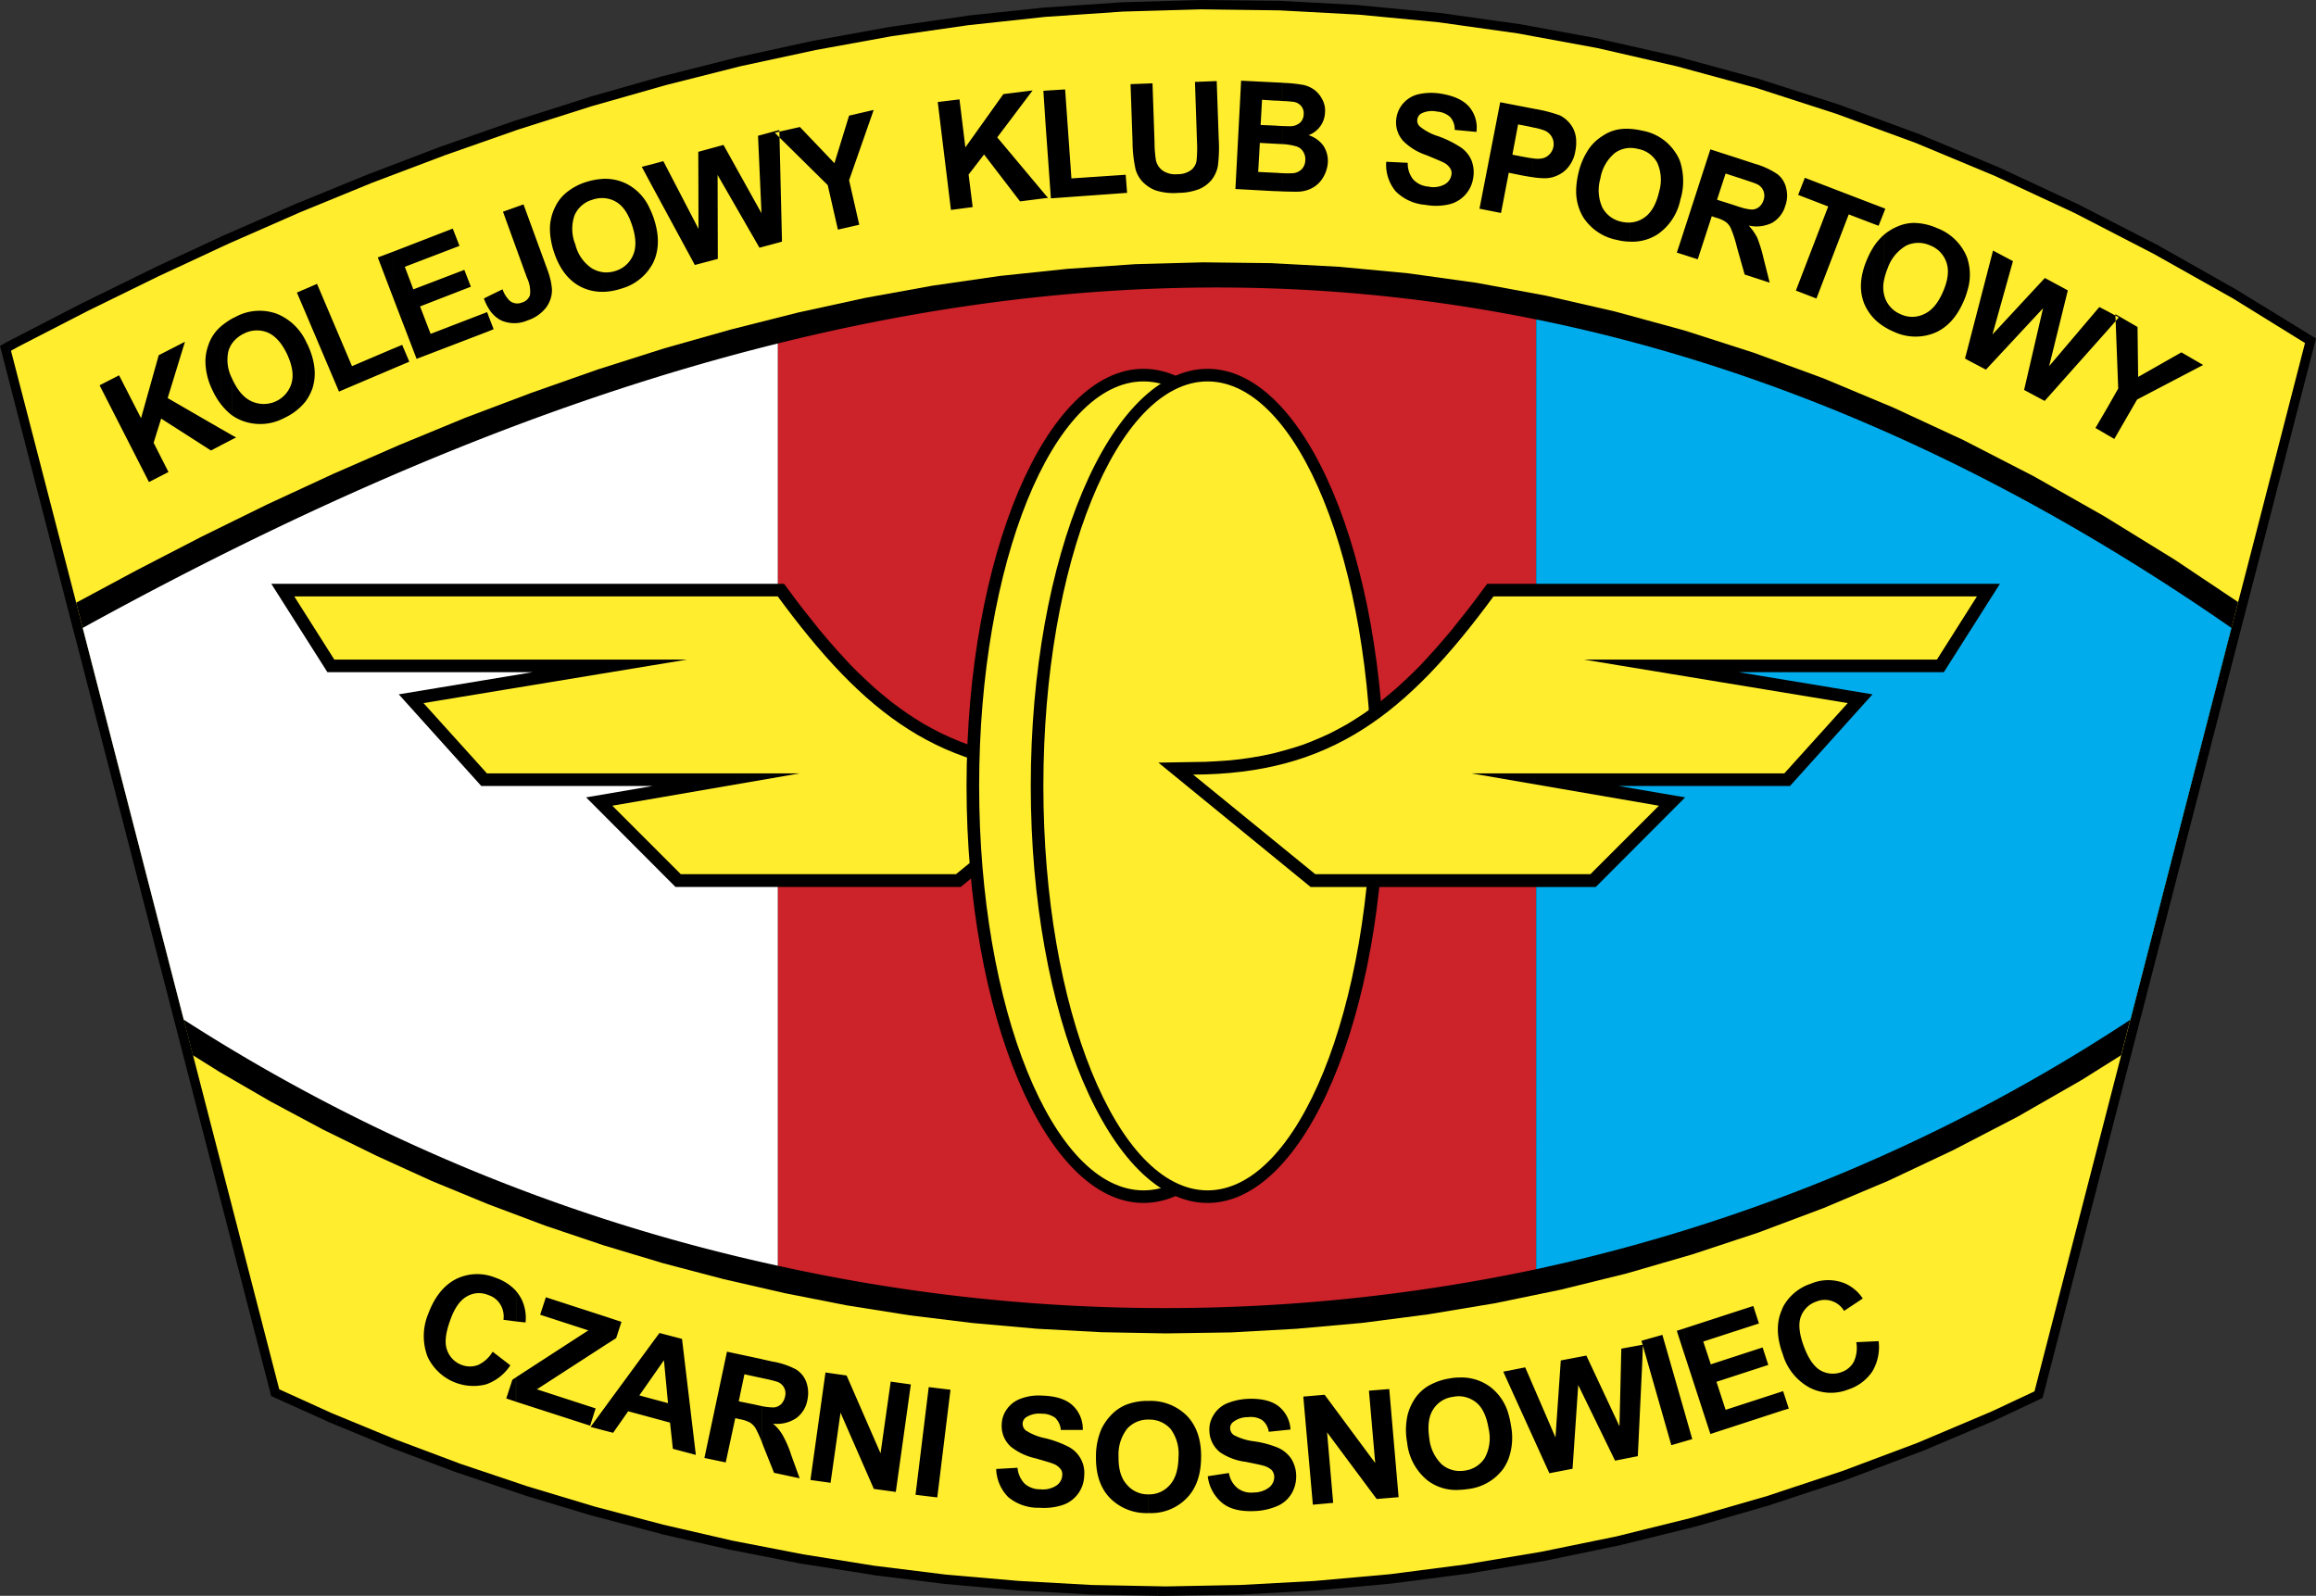
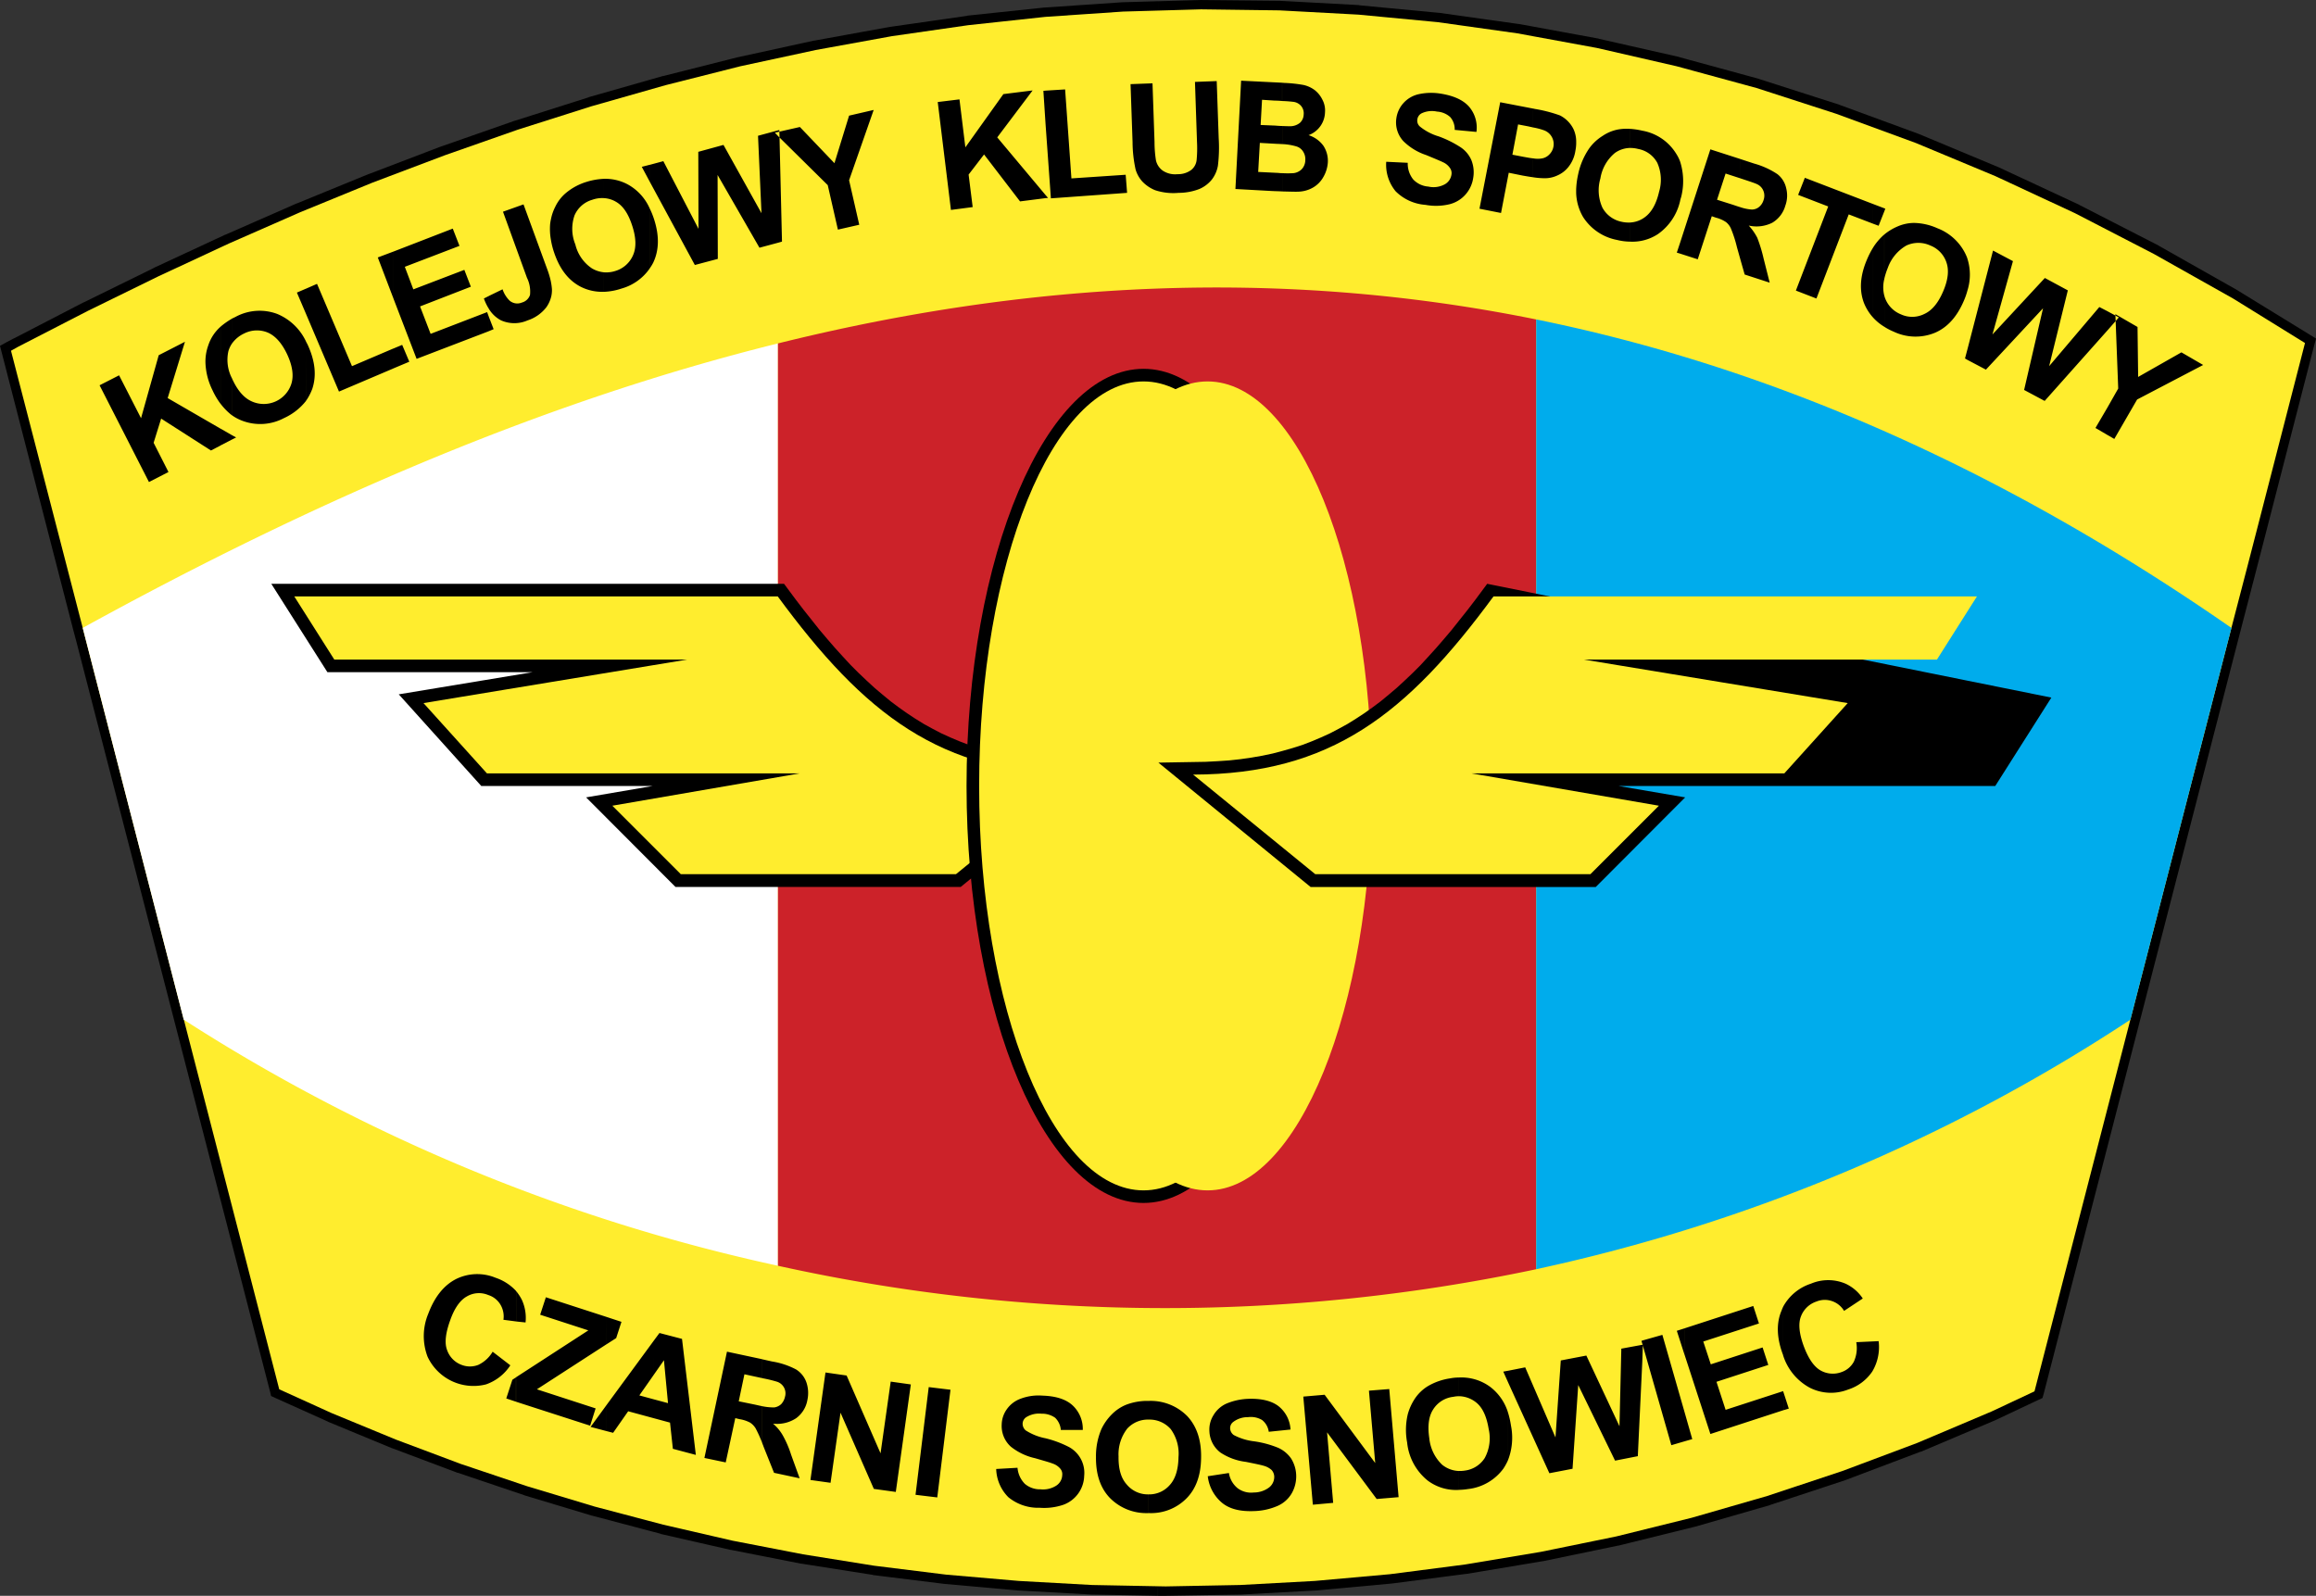
<svg xmlns="http://www.w3.org/2000/svg" width="467.241" height="321.981" viewBox="0 0 467.241 321.981">
  <rect x="0" y="0" width="467.241" height="321.981" fill="#333333" stroke="none" />
  <defs>
    <clipPath id="clip-path">
      <rect id="Rectangle_283" data-name="Rectangle 283" width="467.241" height="321.981" fill="none" />
    </clipPath>
  </defs>
  <g id="Group_190" data-name="Group 190" transform="translate(0 0.004)">
    <path id="Path_836" data-name="Path 836" d="M226.529.448h-.082L210.785,1.514H210.7l-15.539,1.64-.082.043L179.624,5.412h-.043L164.247,8.2h-.082l-15.212,3.323h-.043l-15.087,3.812h-.082L118.776,19.6l-.042.04-14.84,4.714h-.043L89.09,29.519h-.04L74.46,35.094h-.042L59.9,41.038h-.043L45.472,47.352h-.042L31.121,54l-.042.04L16.892,61.007H16.85l-14.1,7.3h-.04l-1.393.739L0,69.78l.37,1.436L14.8,127.178l.614,2.3L54.489,280.807l.2.856.861.4,10.578,4.756.043.042L79.086,292.2h.04l13.162,4.958h.082l13.367,4.512.082.043,13.612,4.1h.042l13.816,3.65.04.043,14.021,3.2h.08l14.186,2.789h.082l14.348,2.254.083.043,14.515,1.8h.04l14.678,1.313h.082l14.76.822h.08l13.324.245v-3.852l-13.2-.245-14.72-.779-14.678-1.313-14.43-1.8-14.229-2.26-14.186-2.746-13.939-3.2-13.737-3.645-13.612-4.06-13.324-4.512-13.038-4.876-12.833-5.333-9.757-4.387L18.53,126.237l-.614-2.3L4.466,71.7l.043-.04L18.57,64.45l14.186-6.971,14.268-6.641,14.308-6.274,14.513-5.945L90.4,33.082l14.638-5.123V28l14.842-4.756,14.925-4.222,14.965-3.77,15.212-3.323,15.17-2.746L195.61,6.967l15.414-1.64,15.664-1.063,6.928-.2h.005V.243ZM242.235,0l-8.611.247V4.058l8.7-.247,15.744.2,15.9.859v-.04l15.826,1.558,16.028,2.215,15.909,2.911,16.028,3.69,16.116,4.387,15.946,5.126,16.028,5.9L401.8,37.266l15.994,7.462,15.9,8.2,15.869,8.978,13.239,8.159-9.1,35.425-2.254,8.733-3.116,12.014h0L408.814,279.419l-7.789,3.65L386.1,289.341,371.095,295l-15.13,5.041L340.8,304.388l-15.172,3.77-15.085,3.116v-.037l-15.255,2.539v.043l-15.09,1.927-15,1.356-15.09.822-14.925.244-1.558-.042v3.852h1.6l15-.245h.043l15.09-.822h.082l15.167-1.39h.043l15.215-1.973h.083l15.209-2.539h.083l15.209-3.158h.083l15.249-3.77h.043l15.215-4.386.077-.043,15.172-5.006.082-.037,15.085-5.7h.082l15.008-6.357.082-.043,8.609-4.059.822-.37.245-.856,39.732-154.038,3.116-12.014,2.255-8.733,9.47-36.775.37-1.353-1.188-.736L451.5,58.633l-.043-.04-15.946-9.02-.043-.042-15.994-8.2-.043-.04L403.4,33.829l-.083-.04L387.291,27.1l-.082-.042-16.071-5.9-.083-.042L354.941,15.95l-.082-.042-16.071-4.387-.083-.043-16.113-3.65-.082-.042L306.439,4.835h-.082L290.328,2.58h-.082L274.252,1.065l-.077-.042L258.224.161h-.043L242.318,0Z" />
    <path id="Path_837" data-name="Path 837" d="M458.765,134.009l3.116-11.974,2.257-8.733,9.472-36.776L459.1,67.548,443.146,58.57l-15.951-8.244-16.028-7.46-16.031-6.684-16.076-5.9L362.949,25.07l-16.113-4.387-16.071-3.69L314.7,14.042,298.66,11.788,282.674,10.27l-15.951-.861L250.9,9.2l-15.747.452-15.661,1.066L203.912,12.4,188.5,14.617l-15.332,2.789-15.212,3.278L142.864,24.5,127.9,28.763l-14.843,4.714L98.339,38.642,83.7,44.177,69.185,50.122,54.8,56.436,40.529,63.077,26.3,70.047,12.2,77.305l-1.393.779,14.473,55.925L64.924,287.635l10.576,4.8,12.918,5.328,13.117,4.924,13.407,4.506,13.612,4.1,13.819,3.65,14.021,3.236,14.186,2.746,14.348,2.3,14.516,1.8,14.678,1.273,14.8.819,14.843.287,15.008-.287,15.084-.819,15.132-1.356,15.207-1.967,15.215-2.539,15.249-3.116,15.252-3.775,15.212-4.389,15.167-5.04,15.09-5.66,15.007-6.351,8.651-4.06Z" transform="translate(-8.589 -7.32)" fill="#ffed2e" fill-rule="evenodd" />
-     <path id="Path_838" data-name="Path 838" d="M98.54,418.206l5.37,3.36,10.331,5.987,10.578,5.66,10.866,5.328,11.07,5.04,11.355,4.679,11.562,4.347,11.809,3.977,11.971,3.6,12.176,3.2,12.341,2.831,12.506,2.462,12.67,2.007,12.75,1.558,12.915,1.148,13,.7,13.04.242,13.16-.2,13.2-.736,13.284-1.188,13.282-1.725,13.322-2.212,13.33-2.746,13.325-3.281,13.282-3.855L414.321,454l13.2-4.958,13.12-5.535,13.04-6.155,12.955-6.723,12.87-7.377,8.04-5.043,23.616-91.43-12.753-8.529-14.228-8.773L469.953,301.4l-14.186-7.3-14.146-6.561-14.1-5.9-14.061-5.168-14.026-4.509-13.979-3.815-13.941-3.2-13.941-2.582-13.854-1.93L329.9,259.127l-13.816-.739-13.734-.165-13.7.372-13.694.941-13.652,1.436-13.575,1.967L234.165,265.4l-13.529,2.951-13.489,3.406-13.49,3.812-13.407,4.264-13.4,4.714-13.367,5.043-13.327,5.5-13.322,5.822-13.285,6.149L100.3,313.574,87.057,320.42,75,326.9Z" transform="translate(-59.629 -205.296)" fill-rule="evenodd" />
    <g id="Group_189" data-name="Group 189" transform="translate(0 -0.004)">
      <g id="Group_188" data-name="Group 188" transform="translate(0 0)" clip-path="url(#clip-path)">
        <path id="Path_839" data-name="Path 839" d="M81.411,395.44l20.378,79.046a363.676,363.676,0,0,0,119.884,49.651V338.04c-47.192,11.684-93.852,31.857-140.262,57.4" transform="translate(-64.723 -268.748)" fill="#fff" fill-rule="evenodd" />
        <path id="Path_840" data-name="Path 840" d="M765.67,480.378a361.306,361.306,0,0,0,152.97.7V289.442c-51.743-10.5-102.622-7.667-152.97,4.839Z" transform="translate(-608.723 -224.988)" fill="#cc2229" fill-rule="evenodd" />
        <path id="Path_841" data-name="Path 841" d="M1511.937,506.054a352.927,352.927,0,0,0,119.884-50.347L1652.2,376.66c-47.559-33.006-94.216-52.889-140.259-62.239Z" transform="translate(-1202.021 -249.97)" fill="#00acec" fill-rule="evenodd" />
        <path id="Path_842" data-name="Path 842" d="M370.462,574.66l2.379,3.2,1.6,2.092,1.6,2.007,1.558,1.967,1.6,1.887,1.558,1.8,1.6,1.763,1.558,1.683,1.6,1.6,1.6,1.518,1.6,1.475,1.6,1.353,1.64,1.353,1.64,1.228,1.68,1.191,1.68,1.106,1.723,1.066,1.72.944,1.805.941,1.805.822,1.845.779,1.927.739,1.925.614,2.01.574,2.01.532,2.132.452,2.13.369,2.257.327,2.254.247,2.377.162,2.419.125,9.515.162-30.711,25.094H348.569l-18.038-18.081,13.447-2.3h-34.6l-16.645-18.49,27.019-4.472H278.339L267.021,574.66Z" transform="translate(-212.287 -456.866)" fill-rule="evenodd" />
        <path id="Path_843" data-name="Path 843" d="M387.165,587.059c17.424,23.7,32.758,35.874,60.6,35.954l-24.642,20.093H367.608L353.792,629.29l37.8-6.521H328.5L315.7,608.585l53.176-8.776H297.707l-8.079-12.75Z" transform="translate(-230.26 -466.723)" fill="#ffed2e" fill-rule="evenodd" />
        <path id="Path_844" data-name="Path 844" d="M987,363.032c19.6,0,35.67,37.8,35.67,84.175,0,46.328-16.071,84.129-35.67,84.129-19.678,0-35.709-37.8-35.709-84.129,0-46.37,16.028-84.175,35.709-84.175" transform="translate(-756.297 -288.617)" fill-rule="evenodd" />
        <path id="Path_845" data-name="Path 845" d="M996.86,375.445c18.206,0,33.088,36.693,33.088,81.631,0,44.895-14.883,81.59-33.088,81.59-18.285,0-33.168-36.7-33.168-81.59,0-44.937,14.883-81.631,33.168-81.631" transform="translate(-766.155 -298.486)" fill="#ffed2e" fill-rule="evenodd" />
-         <path id="Path_846" data-name="Path 846" d="M1050.165,363.032c19.639,0,35.715,37.8,35.715,84.175,0,46.328-16.076,84.129-35.715,84.129s-35.67-37.8-35.67-84.129c0-46.37,16.031-84.175,35.67-84.175" transform="translate(-806.544 -288.617)" fill-rule="evenodd" />
        <path id="Path_847" data-name="Path 847" d="M1060.032,375.445c18.245,0,33.128,36.693,33.128,81.631,0,44.895-14.882,81.59-33.128,81.59s-33.125-36.7-33.125-81.59c0-44.937,14.88-81.631,33.125-81.631" transform="translate(-816.412 -298.486)" fill="#ffed2e" fill-rule="evenodd" />
-         <path id="Path_848" data-name="Path 848" d="M1206.443,574.66l-2.377,3.2-1.6,2.092-1.6,2.007-1.558,1.967-1.6,1.887-1.558,1.8-1.6,1.763L1193,591.061l-1.6,1.6-1.6,1.518-1.6,1.475-1.6,1.353-1.635,1.353-1.641,1.228-1.683,1.191-1.683,1.106-1.718,1.066-1.723.944-1.8.941-1.808.822-1.842.779-1.927.739-1.925.614-2.01.574-2.01.532-2.135.452-2.13.369-2.257.327-2.254.247-2.379.162-2.419.125-9.51.162,30.706,25.094h57.528l18.038-18.081-13.45-2.3h34.6l16.648-18.49-27.021-4.472h41.41l11.317-17.833Z" transform="translate(-906.409 -456.866)" fill-rule="evenodd" />
+         <path id="Path_848" data-name="Path 848" d="M1206.443,574.66l-2.377,3.2-1.6,2.092-1.6,2.007-1.558,1.967-1.6,1.887-1.558,1.8-1.6,1.763L1193,591.061l-1.6,1.6-1.6,1.518-1.6,1.475-1.6,1.353-1.635,1.353-1.641,1.228-1.683,1.191-1.683,1.106-1.718,1.066-1.723.944-1.8.941-1.808.822-1.842.779-1.927.739-1.925.614-2.01.574-2.01.532-2.135.452-2.13.369-2.257.327-2.254.247-2.379.162-2.419.125-9.51.162,30.706,25.094h57.528l18.038-18.081-13.45-2.3h34.6h41.41l11.317-17.833Z" transform="translate(-906.409 -456.866)" fill-rule="evenodd" />
        <path id="Path_849" data-name="Path 849" d="M1234.917,587.059c-17.427,23.7-32.758,35.874-60.6,35.954l24.639,20.093h55.513l13.816-13.816-37.8-6.521h63.1l12.793-14.183-53.182-8.776h71.177l8.074-12.75Z" transform="translate(-933.609 -466.723)" fill="#ffed2e" fill-rule="evenodd" />
        <path id="Path_850" data-name="Path 850" d="M503.038,150.884v-5.453l2.212-3.895-.572-15.007,4.467,2.584.125,10.084L518,134.236l4.387,2.544-13.325,6.971-4.6,7.954Zm0-21.032,2.337-2.667-2.337-1.271Zm0-3.937v3.935L490.41,144.035l-4.145-2.214,3.818-16.48-11.522,12.381-3.732-1.967v-2.132l5.165-19.926,4.02,2.132-4.139,14.8,10.578-11.4,4.631,2.5-3.77,15.292L501.44,125.09Zm0,19.516v5.453l-2.379-1.393Zm-28.21-23.658a10.7,10.7,0,0,0,0-6.436Zm0-6.436v6.436a14.385,14.385,0,0,1-.7,2.01q-2.086,4.921-5.9,6.519a10.267,10.267,0,0,1-8.281-.245,11.534,11.534,0,0,1-1.885-.984V122.8c.042.08.042.2.082.285a5.631,5.631,0,0,0,3.275,3.485,5.436,5.436,0,0,0,4.719-.082c1.558-.7,2.823-2.254,3.812-4.594.981-2.294,1.188-4.222.654-5.782a5.559,5.559,0,0,0-3.281-3.443,5.736,5.736,0,0,0-4.793,0,8.453,8.453,0,0,0-3.775,4.552,13.479,13.479,0,0,0-.7,2.214v-8.978a10.823,10.823,0,0,1,2.621-1.6,8.473,8.473,0,0,1,3.366-.736,12.043,12.043,0,0,1,4.714,1.066,10.464,10.464,0,0,1,5.945,5.78C474.749,115.089,474.791,115.214,474.828,115.336Zm0,18.285v2.132l-.489-.287Zm-16.768-27.838v-.614l.2.082Zm0-.617v.614l-1.149,2.911-1.106-.409v-3.977Zm0,5.29v8.978a6.723,6.723,0,0,0,0,3.363v6.272a10.083,10.083,0,0,1-2.254-1.845V113.082a11.556,11.556,0,0,1,1.842-2.257A4.134,4.134,0,0,1,458.061,110.458Zm-2.254-6.149v3.977l-4.924-1.885-6.516,16.972-4.145-1.6,6.521-16.972-6.069-2.337,1.356-3.446Zm0,8.773a17.663,17.663,0,0,0-1.273,2.5c-1.356,3.2-1.558,6.109-.577,8.693a9.939,9.939,0,0,0,1.848,2.951V113.082Zm-26.734,2.584v-10.7a9.265,9.265,0,0,0,2.217.452,2.289,2.289,0,0,0,1.475-.495,2.863,2.863,0,0,0,.944-1.435,2.6,2.6,0,0,0-.042-1.845,2.492,2.492,0,0,0-1.314-1.353c-.327-.165-1.308-.494-3.033-1.066l-.25-.082V95.246l2.746.9a16.3,16.3,0,0,1,4.679,2.132,4.907,4.907,0,0,1,1.76,2.789,5.962,5.962,0,0,1-.162,3.568,5.814,5.814,0,0,1-2.627,3.443,7.112,7.112,0,0,1-4.756.574,11.237,11.237,0,0,1,1.723,2.459,30.234,30.234,0,0,1,1.274,4.182l1.231,4.879-5.046-1.64Zm0-20.42V99.14l-3.033-.984-1.723,5.288,3.121.986c.611.2,1.188.409,1.635.532v10.7l-.736-2.624a25.115,25.115,0,0,0-1.231-3.815,3.432,3.432,0,0,0-.981-1.271,6.541,6.541,0,0,0-2.05-.9l-.822-.287-2.829,8.694-3.568-1.148v-2.175l6.112-18.86Zm-12.219,8.486a5.608,5.608,0,0,1,.207-.776,13.02,13.02,0,0,0-.207-7.258Zm0-8.034v8.034a11.165,11.165,0,0,1-4.466,6.644,9.363,9.363,0,0,1-5.66,1.518v-3.855a5.379,5.379,0,0,0,2.954-1.023c1.39-.984,2.379-2.707,2.948-5.208a8.407,8.407,0,0,0-.37-5.82,5.5,5.5,0,0,0-3.852-2.789,6.064,6.064,0,0,0-1.683-.2V89.139a14.364,14.364,0,0,1,2.5.37,10.069,10.069,0,0,1,6.843,4.634A8.211,8.211,0,0,1,416.854,95.7Zm0,16.44v2.175l-.654-.2Zm-10.124-23v3.855a5.413,5.413,0,0,0-3.033,1.023,8.394,8.394,0,0,0-2.914,5.126,8.483,8.483,0,0,0,.409,5.9A5.659,5.659,0,0,0,405,107.874a6.4,6.4,0,0,0,1.723.165v3.855a11.036,11.036,0,0,1-2.539-.33,10.45,10.45,0,0,1-6.891-4.634,10.244,10.244,0,0,1-1.4-4.879v-.7a16.968,16.968,0,0,1,.409-3.076,14.474,14.474,0,0,1,2.26-5.248,9.538,9.538,0,0,1,2.664-2.462,8.317,8.317,0,0,1,3.2-1.313,10.621,10.621,0,0,1,2.3-.12ZM395.9,92.13v0Zm0-.492v.492a8.246,8.246,0,0,1-.162,1.435,6.89,6.89,0,0,1-1.356,3.2,5.744,5.744,0,0,1-2.255,1.765,5.946,5.946,0,0,1-2.419.572,15.543,15.543,0,0,1-2.539-.2V95.081a5,5,0,0,0,1.717.043,2.681,2.681,0,0,0,1.558-.779,2.952,2.952,0,0,0-1.063-4.921,13.262,13.262,0,0,0-2.212-.574V85.034l.369.082a28.487,28.487,0,0,1,5.083,1.313,6.162,6.162,0,0,1,2.706,2.706A5.958,5.958,0,0,1,395.9,91.638Zm-8.728-6.6v3.815c-.29-.082-.577-.122-.861-.2l-2.135-.409-1.148,6.109,2.337.449c.7.122,1.313.245,1.808.287V98.9c-.617-.082-1.313-.2-2.05-.33l-2.829-.574-1.558,8.117-4.347-.861,4.179-21.484,6.6,1.271Zm-50.595,16.73v-3.69a19.11,19.11,0,0,0,2.294,0,2.8,2.8,0,0,0,1.64-.779,2.7,2.7,0,0,0,.737-1.845,2.783,2.783,0,0,0-.409-1.68,2.415,2.415,0,0,0-1.308-1.066,11.7,11.7,0,0,0-2.954-.492v-3.65c.9.043,1.475.043,1.765.043a3.132,3.132,0,0,0,1.842-.7,2.367,2.367,0,0,0,.737-1.68,2.293,2.293,0,0,0-.494-1.68,2.429,2.429,0,0,0-1.6-.861q-1.123-.134-2.255-.165v-3.69l.452.04a27.8,27.8,0,0,1,3.852.409,5.952,5.952,0,0,1,2.255,1.026,5.53,5.53,0,0,1,1.558,1.927,4.6,4.6,0,0,1,.534,2.584,5.06,5.06,0,0,1-3.318,4.594,5.883,5.883,0,0,1,2.991,2.132,5.566,5.566,0,0,1,.9,3.363,6.729,6.729,0,0,1-.861,2.871,5.61,5.61,0,0,1-2.01,2.132,6.254,6.254,0,0,1-3.033.9C339.368,101.847,338.262,101.807,336.579,101.767Zm20.992-5.987,4.347.207a5.086,5.086,0,0,0,1.106,3.36,4.631,4.631,0,0,0,3.034,1.435,4.749,4.749,0,0,0,3.323-.449,2.671,2.671,0,0,0,1.351-1.927,1.765,1.765,0,0,0-.285-1.353,3.333,3.333,0,0,0-1.433-1.188c-.494-.245-1.6-.7-3.366-1.435a11.833,11.833,0,0,1-4.631-2.829,5.574,5.574,0,0,1-1.39-4.634,5.735,5.735,0,0,1,1.39-2.991,5.872,5.872,0,0,1,2.991-1.805,11.808,11.808,0,0,1,4.387-.165c2.712.412,4.674,1.274,5.9,2.667a6.476,6.476,0,0,1,1.481,5.083l-4.387-.41a3.7,3.7,0,0,0-.9-2.584,4.355,4.355,0,0,0-2.664-1.106,4.858,4.858,0,0,0-3.073.33,1.616,1.616,0,0,0-.9,1.271,1.566,1.566,0,0,0,.495,1.393,10.923,10.923,0,0,0,3.812,2.007,21.694,21.694,0,0,1,4.512,2.254,6.017,6.017,0,0,1,2.087,2.542,6.628,6.628,0,0,1,.37,3.568,6.473,6.473,0,0,1-1.515,3.321,6.346,6.346,0,0,1-3.281,2.01,11.681,11.681,0,0,1-4.833.122,9.464,9.464,0,0,1-6.03-2.746,8.412,8.412,0,0,1-1.893-5.947ZM336.579,79.832v3.69q-.755-.076-1.515-.082l-2.544-.165-.284,5.083,2.914.122c.529.043,1.024.082,1.433.082v3.65c-.285,0-.611-.04-.944-.04l-3.563-.2-.332,5.862,4.1.2a4.3,4.3,0,0,0,.736.042v3.69c-.572-.042-1.273-.042-2.01-.082l-7.42-.409L328.3,79.422Zm-47.723,23.286V102.5l.492.574Zm0-14.8,1.066,14.843,15.374-1.109-.284-3.65-10.948.736-1.271-17.956-3.937.245Zm17.137-8.2,4.429-.165.409,11.849a23.464,23.464,0,0,0,.287,3.69,3.48,3.48,0,0,0,1.393,2.092,4.5,4.5,0,0,0,2.954.7,4.435,4.435,0,0,0,2.783-.861,2.967,2.967,0,0,0,1.069-1.927,24.779,24.779,0,0,0,.082-3.73l-.409-12.1,4.387-.165.4,11.522a30.082,30.082,0,0,1-.162,5.575,6.42,6.42,0,0,1-1.231,2.786,6.6,6.6,0,0,1-2.5,1.888,11.553,11.553,0,0,1-4.179.779,11.731,11.731,0,0,1-4.756-.534,7.323,7.323,0,0,1-2.624-1.8,6.251,6.251,0,0,1-1.313-2.379A26.331,26.331,0,0,1,306.4,91.8Zm-17.137,1.313v6.888l-.449-6.848Zm0,21.074L279.1,90.859l7.136-9.47-5.9.739-7.667,10.743-1.188-9.677-4.387.532,2.664,21.771,4.387-.574-.821-6.559,3.116-4.06,7.258,9.47,5.165-.657ZM234.94,112.1V90.654l9.964,9.839,2.05,8.978,4.307-.983-2.05-8.978,4.961-14.186-4.961,1.149-2.954,9.592-6.971-7.3-4.347.984v-.327l.2-.043.534,22.51Zm0-22.675v.327l-.7.165.7.736V112.1l-3.812,1.023-8.446-14.678.043,16.932-4.634,1.231-9.1-16.81v-3.4l2.746-.739,7.093,13.654-.042-15.539,5.083-1.393,7.667,13.776-.7-15.621ZM208.988,117.3a10.957,10.957,0,0,0,.7-1.148c1.188-2.5,1.274-5.41.165-8.813a16.585,16.585,0,0,0-.859-2.132V117.3Zm0-20.909v3.4l-1.6-2.991Zm0,8.816a10.235,10.235,0,0,0-4.469-4.878,9.631,9.631,0,0,0-4.8-1.109v3.895a5.365,5.365,0,0,1,2.459.739c1.435.819,2.5,2.417,3.281,4.836.779,2.379.861,4.387.165,5.945A5.636,5.636,0,0,1,202.1,117.8a6.048,6.048,0,0,1-2.379.287v3.935a12.647,12.647,0,0,0,3.568-.657,10.305,10.305,0,0,0,5.7-4.059Zm-9.268-5.987v3.895a5.833,5.833,0,0,0-2.294.327,5.575,5.575,0,0,0-3.608,3.158,8.289,8.289,0,0,0,.165,5.862,8.04,8.04,0,0,0,3.363,4.839,5.842,5.842,0,0,0,2.377.779v3.935a9.548,9.548,0,0,1-4.756-1.066c-2.462-1.313-4.182-3.608-5.291-6.928a15.576,15.576,0,0,1-.614-2.459v-4.182a9.5,9.5,0,0,1,.861-2.5,8.288,8.288,0,0,1,2.092-2.746,11.855,11.855,0,0,1,4.222-2.294A13.6,13.6,0,0,1,199.72,99.223Zm-10.658,23.985a5.818,5.818,0,0,0,.2-1.72,13.033,13.033,0,0,0-.2-1.475Zm0-15.826v4.182a12.318,12.318,0,0,1-.165-3.2,8.425,8.425,0,0,1,.165-.984m0,12.628a18.048,18.048,0,0,0-.779-2.624l-4.756-13-4.142,1.476,4.836,13.325a6.312,6.312,0,0,1,.614,3.485,2.36,2.36,0,0,1-1.64,1.518,2.388,2.388,0,0,1-2.459-.37,5.808,5.808,0,0,1-1.435-2.3l-2.789,1.353v2.542a6.253,6.253,0,0,0,2.5,2.379,6.65,6.65,0,0,0,5.33,0,7.858,7.858,0,0,0,3.77-2.624,6.248,6.248,0,0,0,.944-1.967v-3.2Zm-12.546,9.962v-2.951l.984,2.542Zm0-7.093v2.542a10.586,10.586,0,0,1-.983-2.05Zm0,4.142-.33-.9-11.4,4.387-2.132-5.535,10.249-3.977-1.313-3.4L161.3,121.525l-1.72-4.552,11.028-4.222-1.353-3.485L157.284,113.9v9.47l4.674,12.179,14.556-5.578v-2.951h0Zm-19.229,10.456V133.46l1.763-.736,1.436,3.4Zm0-23.573v9.47l-3.158-8.281Zm0,19.554-8.364,3.568-7.053-16.605-2.254.986v5L146.3,142.15l10.988-4.674Zm-17.671,10.621v-12.1c.122.287.285.532.409.821,1.476,3.238,1.763,6.149.9,8.773a11.043,11.043,0,0,1-1.311,2.5m-14.965,6.846.9.492-.9.452Zm14.965-29.518v5l-1.805-4.222Zm0,10.576a11.148,11.148,0,0,0-5.782-5.493,10.185,10.185,0,0,0-8.281.532c-.287.165-.614.287-.9.452v5.083a6.229,6.229,0,0,1,2.542-2.132,5.7,5.7,0,0,1,4.756-.165c1.518.657,2.829,2.132,3.895,4.387q1.6,3.446.861,5.9a5.849,5.849,0,0,1-7.872,3.65c-1.6-.657-2.911-2.132-3.977-4.387a4.328,4.328,0,0,0-.2-.452v7.545a9.134,9.134,0,0,0,2.255,1.188,10.211,10.211,0,0,0,8.281-.574,11.919,11.919,0,0,0,4.429-3.443Zm-17.179,17.671,2.214,1.271v.941l-2.214,1.148Zm2.214-22.18v5.083a5.741,5.741,0,0,0-.657,1.436,8.064,8.064,0,0,0,.657,5.37v7.545a12.775,12.775,0,0,1-2.214-2.257V129.03a15.227,15.227,0,0,1,2.214-1.558M107.963,160.4,98,140.879l3.935-2.01,4.429,8.651,3.568-12.711,5.291-2.706-3.485,11.357,10.7,6.192v3.36l-1.97,1.026L110.422,147.6l-1.518,4.879,2.994,5.9Zm14.473-31.365a8.558,8.558,0,0,0-2.5,3.772,9.621,9.621,0,0,0-.574,3.568,13.548,13.548,0,0,0,1.436,5.535,14.806,14.806,0,0,0,1.64,2.746V129.03ZM437.686,347.682v-3.727l1.106,3.4-1.106.327Zm0-10.948a11.248,11.248,0,0,0,5.328,6.4,9.444,9.444,0,0,0,7.752.37,9.27,9.27,0,0,0,4.876-3.65,9.624,9.624,0,0,0,1.273-6.112l-4.511.207a6.609,6.609,0,0,1-.489,3.935,4.447,4.447,0,0,1-2.462,2.092,5.022,5.022,0,0,1-4.264-.327c-1.356-.779-2.5-2.462-3.448-5.083-.856-2.419-1.063-4.387-.494-5.825a5.019,5.019,0,0,1,3.121-2.991,4.428,4.428,0,0,1,3.158-.082,4.506,4.506,0,0,1,2.419,1.967l3.77-2.5a8.378,8.378,0,0,0-3.485-2.991,8.913,8.913,0,0,0-6.968,0,9.84,9.84,0,0,0-5.578,4.591v10Zm0-10v10.007c-.042-.082-.042-.207-.082-.285-1.274-3.406-1.356-6.4-.25-8.941a6.168,6.168,0,0,1,.332-.782m0,17.222-.042-.125-11.6,3.77-1.842-5.655,10.453-3.406-1.148-3.525-10.453,3.406-1.515-4.6,11.232-3.645-1.148-3.53-13.859,4.511v5.333l5.208,15.988,14.72-4.8Zm-19.928,10v-5.9l1.558,5.453Zm0-22.794v5.333l-1.558-4.839Zm0,16.89-4.472-15.576-4.054,1.148v.611l5.862,20.5,2.664-.779Zm-8.526-10.124v-3.443l.12-.042Zm0-4.307v.611l-.165-.529Zm0,.864v3.443l-.9,19.025-4.591.9L396.311,342.6l-1.148,16.892-4.674.9-8.4-18.49V339.73l3.525-.7,6.107,14.143,1.069-15.536,5.16-.986,6.684,14.268.37-15.661,4.23-.779ZM382.09,357.888a12.509,12.509,0,0,0,.654-7.093,18.353,18.353,0,0,0-.654-2.829Zm0-18.163V341.9l-.9-2.01Zm0,8.241a10.339,10.339,0,0,0-3.485-4.958,9.788,9.788,0,0,0-6.357-1.928v3.77a5.7,5.7,0,0,1,3.485,1.274c1.273,1.029,2.087,2.789,2.5,5.291a8.384,8.384,0,0,1-.779,5.9,5.6,5.6,0,0,1-3.977,2.539,6.321,6.321,0,0,1-1.226.082v3.812a13.585,13.585,0,0,0,1.8-.162,10.244,10.244,0,0,0,7.175-4.145,11.828,11.828,0,0,0,.861-1.558v-9.922Zm-9.839-6.885v3.77a5.723,5.723,0,0,0-1.148.125,5.51,5.51,0,0,0-4.059,2.544c-.9,1.39-1.148,3.318-.779,5.82a8.522,8.522,0,0,0,2.582,5.328,5.654,5.654,0,0,0,3.406,1.274v3.812a9.526,9.526,0,0,1-6.314-1.885,11.312,11.312,0,0,1-4.145-7.665,13.753,13.753,0,0,1,.125-5.7,10.923,10.923,0,0,1,1.515-3.28,8.5,8.5,0,0,1,2.5-2.374,12.351,12.351,0,0,1,4.549-1.6,8.647,8.647,0,0,1,1.768-.165m-62.609,27.348v-3.775a5.472,5.472,0,0,0,4.224-1.842c1.148-1.231,1.76-3.116,1.8-5.66a8.4,8.4,0,0,0-1.558-5.655,5.677,5.677,0,0,0-4.3-1.933h-.165v-3.77h.165a10.354,10.354,0,0,1,7.67,3.116c1.885,2.05,2.823,4.839,2.746,8.406-.042,3.568-1.069,6.314-3.039,8.241A10.025,10.025,0,0,1,309.643,368.429ZM321.572,361l4.264-.654a4.947,4.947,0,0,0,1.765,3.073,4.528,4.528,0,0,0,3.241.861A5.111,5.111,0,0,0,334,363.221a2.7,2.7,0,0,0,.981-2.175,2.079,2.079,0,0,0-.534-1.308,3.924,3.924,0,0,0-1.635-.862c-.534-.165-1.723-.409-3.568-.779a11.847,11.847,0,0,1-5.126-1.885,5.678,5.678,0,0,1-2.217-4.3,5.425,5.425,0,0,1,.779-3.159,5.826,5.826,0,0,1,2.587-2.379,12.55,12.55,0,0,1,4.264-.986c2.746-.125,4.881.37,6.314,1.475a6.436,6.436,0,0,1,2.419,4.714l-4.387.452a3.659,3.659,0,0,0-1.356-2.379,4.415,4.415,0,0,0-2.829-.572,4.793,4.793,0,0,0-2.948.941,1.542,1.542,0,0,0-.654,1.4,1.736,1.736,0,0,0,.736,1.273,11.691,11.691,0,0,0,4.139,1.268,20.07,20.07,0,0,1,4.839,1.313,6.4,6.4,0,0,1,2.544,2.092,6.731,6.731,0,0,1,1.063,3.443,6.878,6.878,0,0,1-.861,3.568,6.163,6.163,0,0,1-2.829,2.581,12.71,12.71,0,0,1-4.714,1.069c-2.789.12-4.918-.37-6.476-1.6A8.2,8.2,0,0,1,321.572,361Zm21.2,5.742-1.927-21.813,4.3-.37,10.209,13.776-1.268-14.6,4.1-.327,1.885,21.813-4.424.37-10.007-13.45,1.231,14.228ZM309.643,345.8v3.77a5.629,5.629,0,0,0-4.307,1.808,8.43,8.43,0,0,0-1.763,5.618c-.042,2.5.492,4.381,1.64,5.655a5.53,5.53,0,0,0,4.3,2.01h.122v3.775h-.165a10.3,10.3,0,0,1-7.707-3.121c-1.885-2-2.789-4.756-2.746-8.241a13.918,13.918,0,0,1,1.109-5.612,10.718,10.718,0,0,1,2.092-2.954,8.673,8.673,0,0,1,2.868-1.927,11.959,11.959,0,0,1,4.551-.779m-77.983,8.446v-7.383a11.7,11.7,0,0,0,2.459.25,2.589,2.589,0,0,0,1.393-.659,3.146,3.146,0,0,0,.779-1.515,2.459,2.459,0,0,0-1.68-3.031,26.4,26.4,0,0,0-2.951-.7v-3.818l2.007.452a15.646,15.646,0,0,1,4.838,1.6,5.009,5.009,0,0,1,2.09,2.587,6.674,6.674,0,0,1,.207,3.6,5.756,5.756,0,0,1-2.254,3.65,6.978,6.978,0,0,1-4.674,1.106,8.97,8.97,0,0,1,1.927,2.3,20.8,20.8,0,0,1,1.72,3.972l1.72,4.756-5.166-1.106-2.132-5.328C231.867,354.733,231.742,354.488,231.66,354.243Zm9.759,7.505,3.034-21.688,4.264.611,6.846,15.7,2.05-14.471,4.06.572-3.033,21.688-4.429-.611-6.724-15.374-2.01,14.143Zm21.2,2.991,2.664-21.731,4.387.534L267,365.273Zm16.276-5.208,4.3-.245a5.237,5.237,0,0,0,1.478,3.241,4.671,4.671,0,0,0,3.158,1.106,4.941,4.941,0,0,0,3.238-.779,2.631,2.631,0,0,0,1.149-2.092,1.691,1.691,0,0,0-.41-1.313,3.394,3.394,0,0,0-1.558-1.024c-.492-.207-1.68-.534-3.485-1.063a12.006,12.006,0,0,1-4.921-2.337A5.6,5.6,0,0,1,280,350.553a5.48,5.48,0,0,1,1.063-3.116,5.815,5.815,0,0,1,2.789-2.092,10.167,10.167,0,0,1,4.347-.611c2.746.082,4.8.736,6.149,2.01a6.5,6.5,0,0,1,2.01,4.918h-4.429a3.87,3.87,0,0,0-1.148-2.462,4.585,4.585,0,0,0-2.746-.821,4.9,4.9,0,0,0-3.076.7,1.6,1.6,0,0,0-.739,1.308,1.757,1.757,0,0,0,.614,1.356,11.378,11.378,0,0,0,4.017,1.6,21.415,21.415,0,0,1,4.716,1.76,5.941,5.941,0,0,1,3.073,5.825,6.384,6.384,0,0,1-4.182,5.822,12.1,12.1,0,0,1-4.8.611,9.475,9.475,0,0,1-6.314-2.13,8.4,8.4,0,0,1-2.457-5.7ZM231.66,337.388v3.818a.242.242,0,0,0-.165-.042l-3.4-.737-1.148,5.453,3.2.654c.574.125,1.066.245,1.518.327v7.383a25.632,25.632,0,0,0-1.314-2.914,3.68,3.68,0,0,0-1.109-1.148,6.734,6.734,0,0,0-2.132-.7l-.861-.207-1.927,8.935-4.3-.9,4.551-21.444,7.1,1.518ZM209.767,349.28v-3.812l2.911.779-.819-8.651-2.092,2.991V333.7l1.188-1.6,4.549,1.188,2.789,23.408-4.634-1.231-.574-5.285Zm0-15.576v6.885l-2.871,4.1,2.871.779v3.812l-5.126-1.391-3.036,4.347-1.436-.37v-5.088Zm-9.595.736,2.05-1.313,1.066-3.28-3.116-1.024Zm-18.16-10.826a9.277,9.277,0,0,1,1.188,1.808,8.747,8.747,0,0,1,.739,4.549l-1.927-.2Zm18.16,5.208-12.136-3.935-1.149,3.525,9.717,3.158-14.6,9.47v4.924l14.965,4.833,1.106-3.485-11.849-3.852,13.941-9.021Zm0,17.956v5.088l-3.116-.822ZM177.3,335.873l3.568,2.746a9.62,9.62,0,0,1-4.921,3.852,10.228,10.228,0,0,1-11.769-5.572,11.7,11.7,0,0,1,.122-8.656c1.274-3.4,3.116-5.737,5.578-7.011a9.664,9.664,0,0,1,8-.284,9.928,9.928,0,0,1,4.142,2.664v6.152l-2.544-.332a4.629,4.629,0,0,0-.614-3.073,4.373,4.373,0,0,0-2.459-1.927,4.809,4.809,0,0,0-4.3.285c-1.353.742-2.5,2.342-3.363,4.8-.941,2.587-1.188,4.636-.614,6.069a4.889,4.889,0,0,0,3.033,2.991,4.615,4.615,0,0,0,3.238-.043A6.69,6.69,0,0,0,177.3,335.873Zm4.716,5.168-.739.494-1.228,3.77,1.97.659v-4.924Z" transform="translate(-77.911 -63.141)" fill-rule="evenodd" />
      </g>
    </g>
  </g>
</svg>